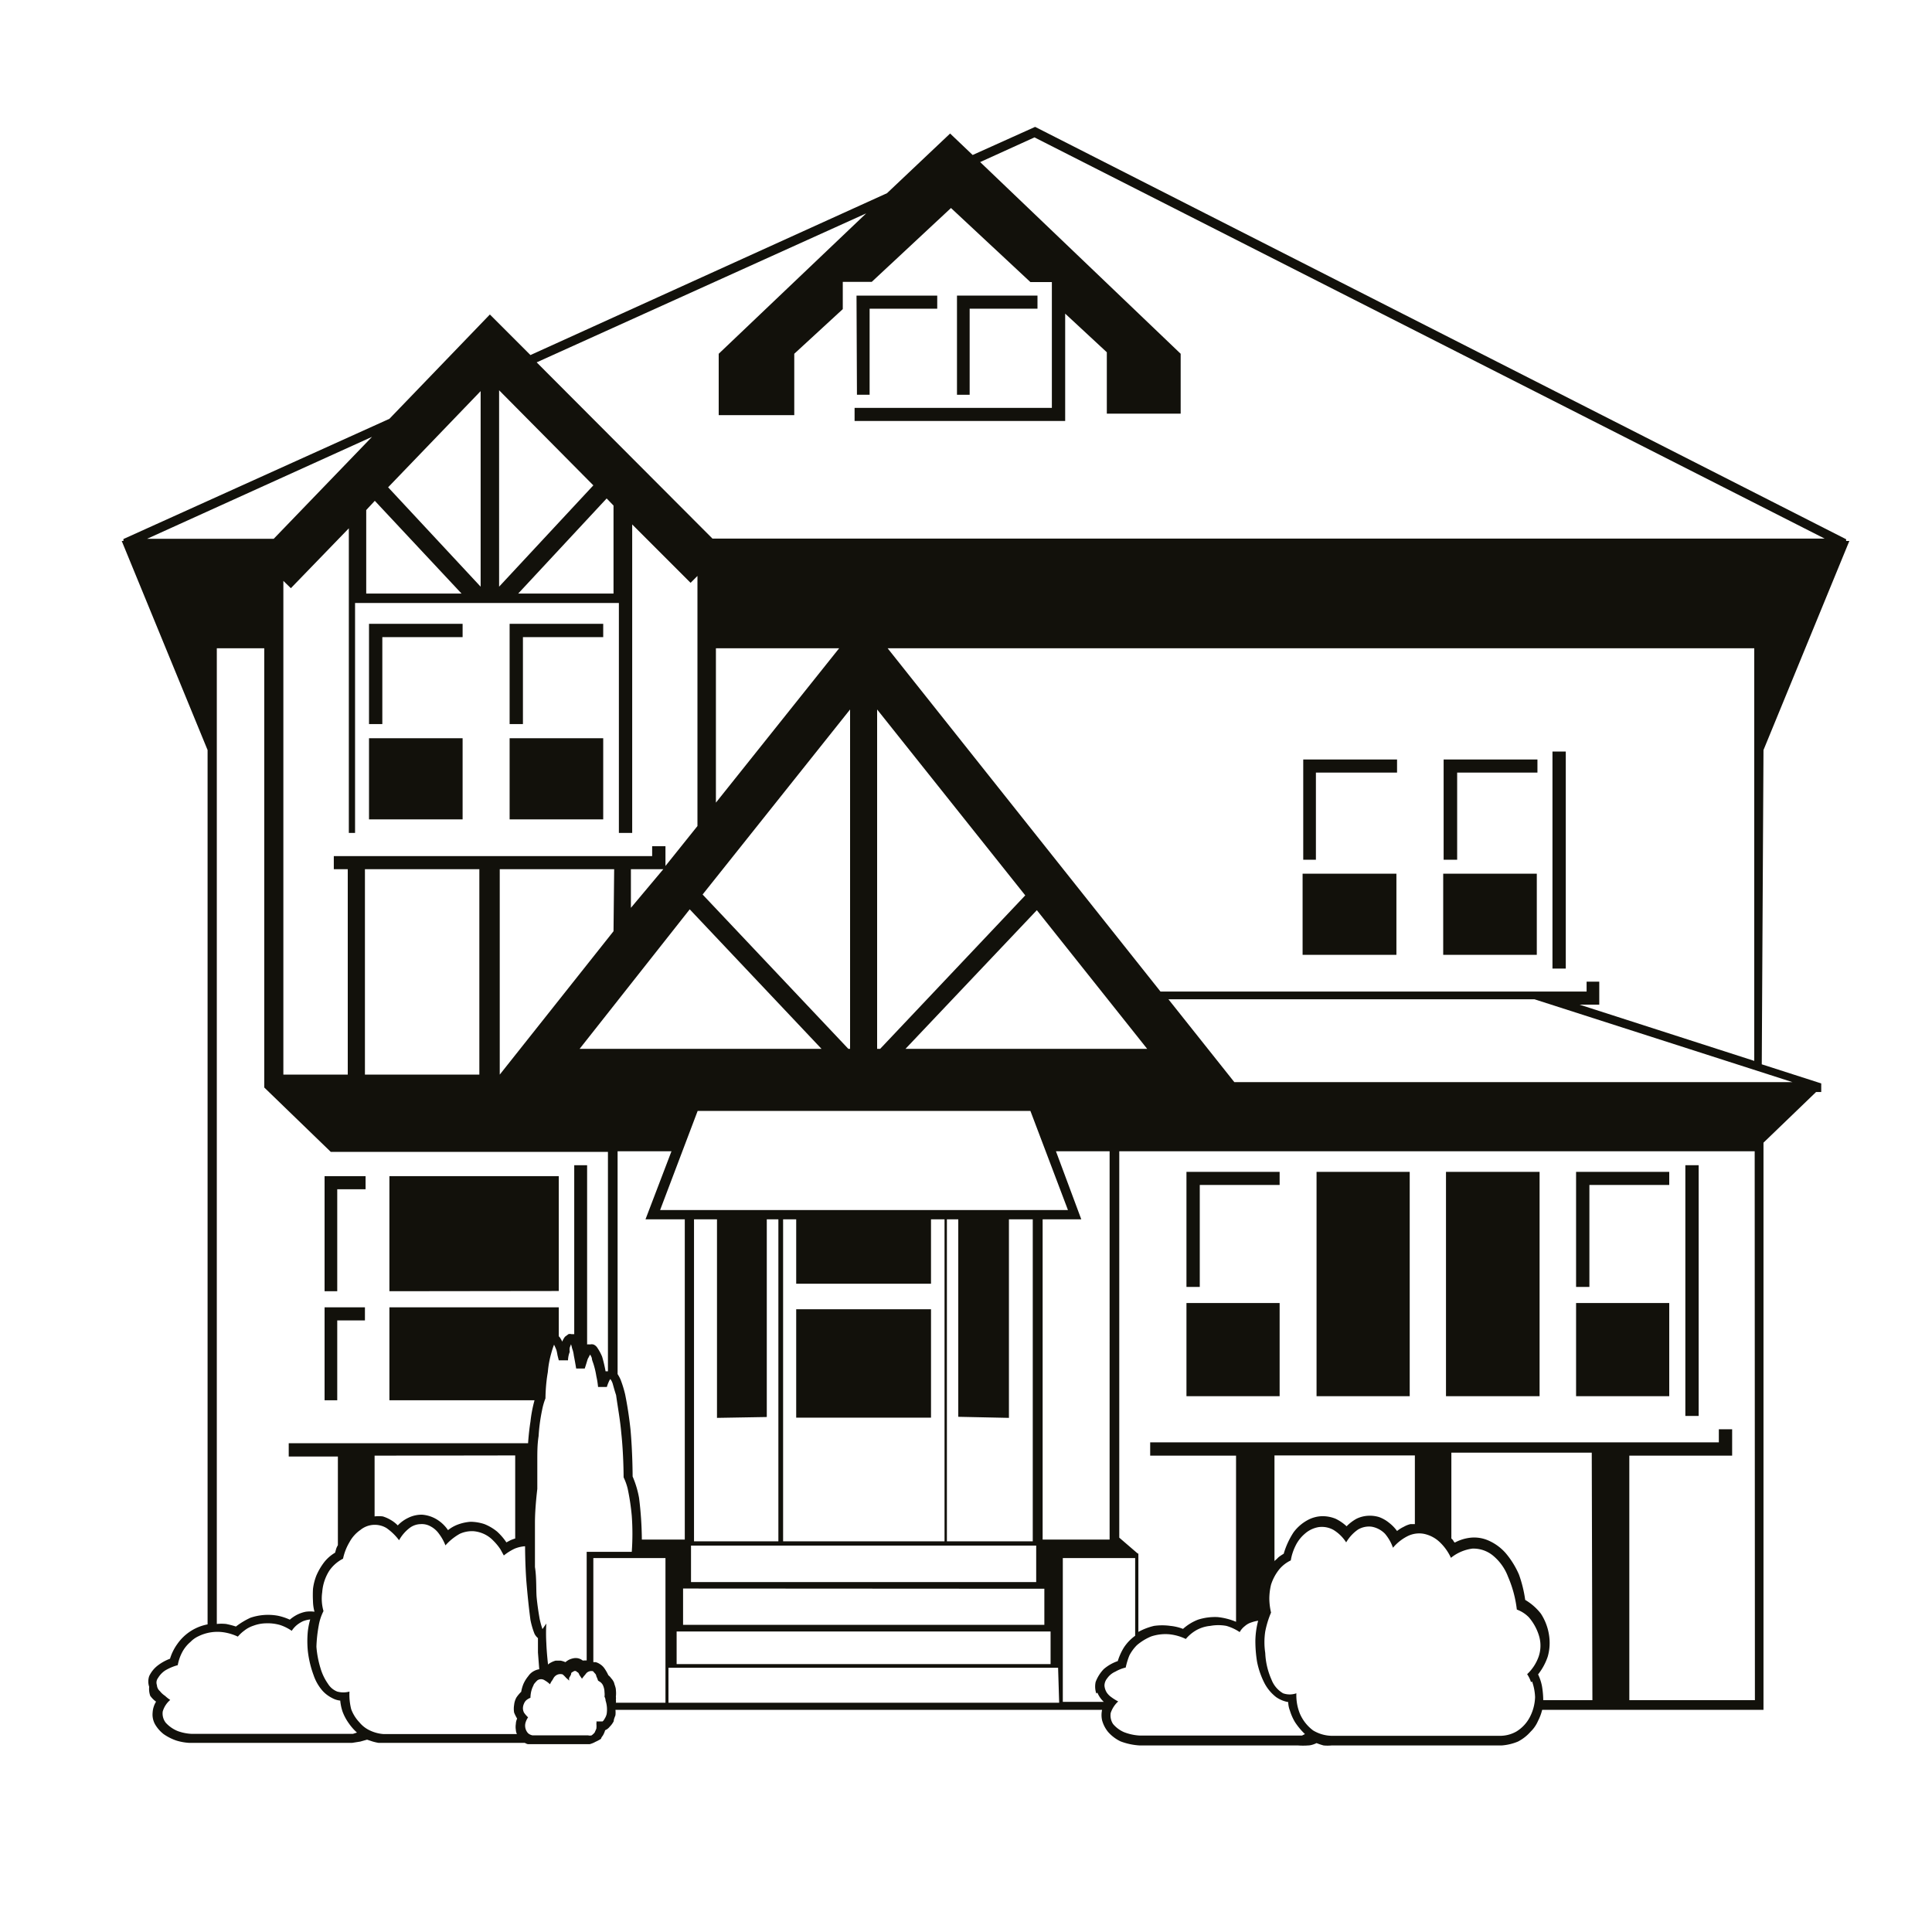
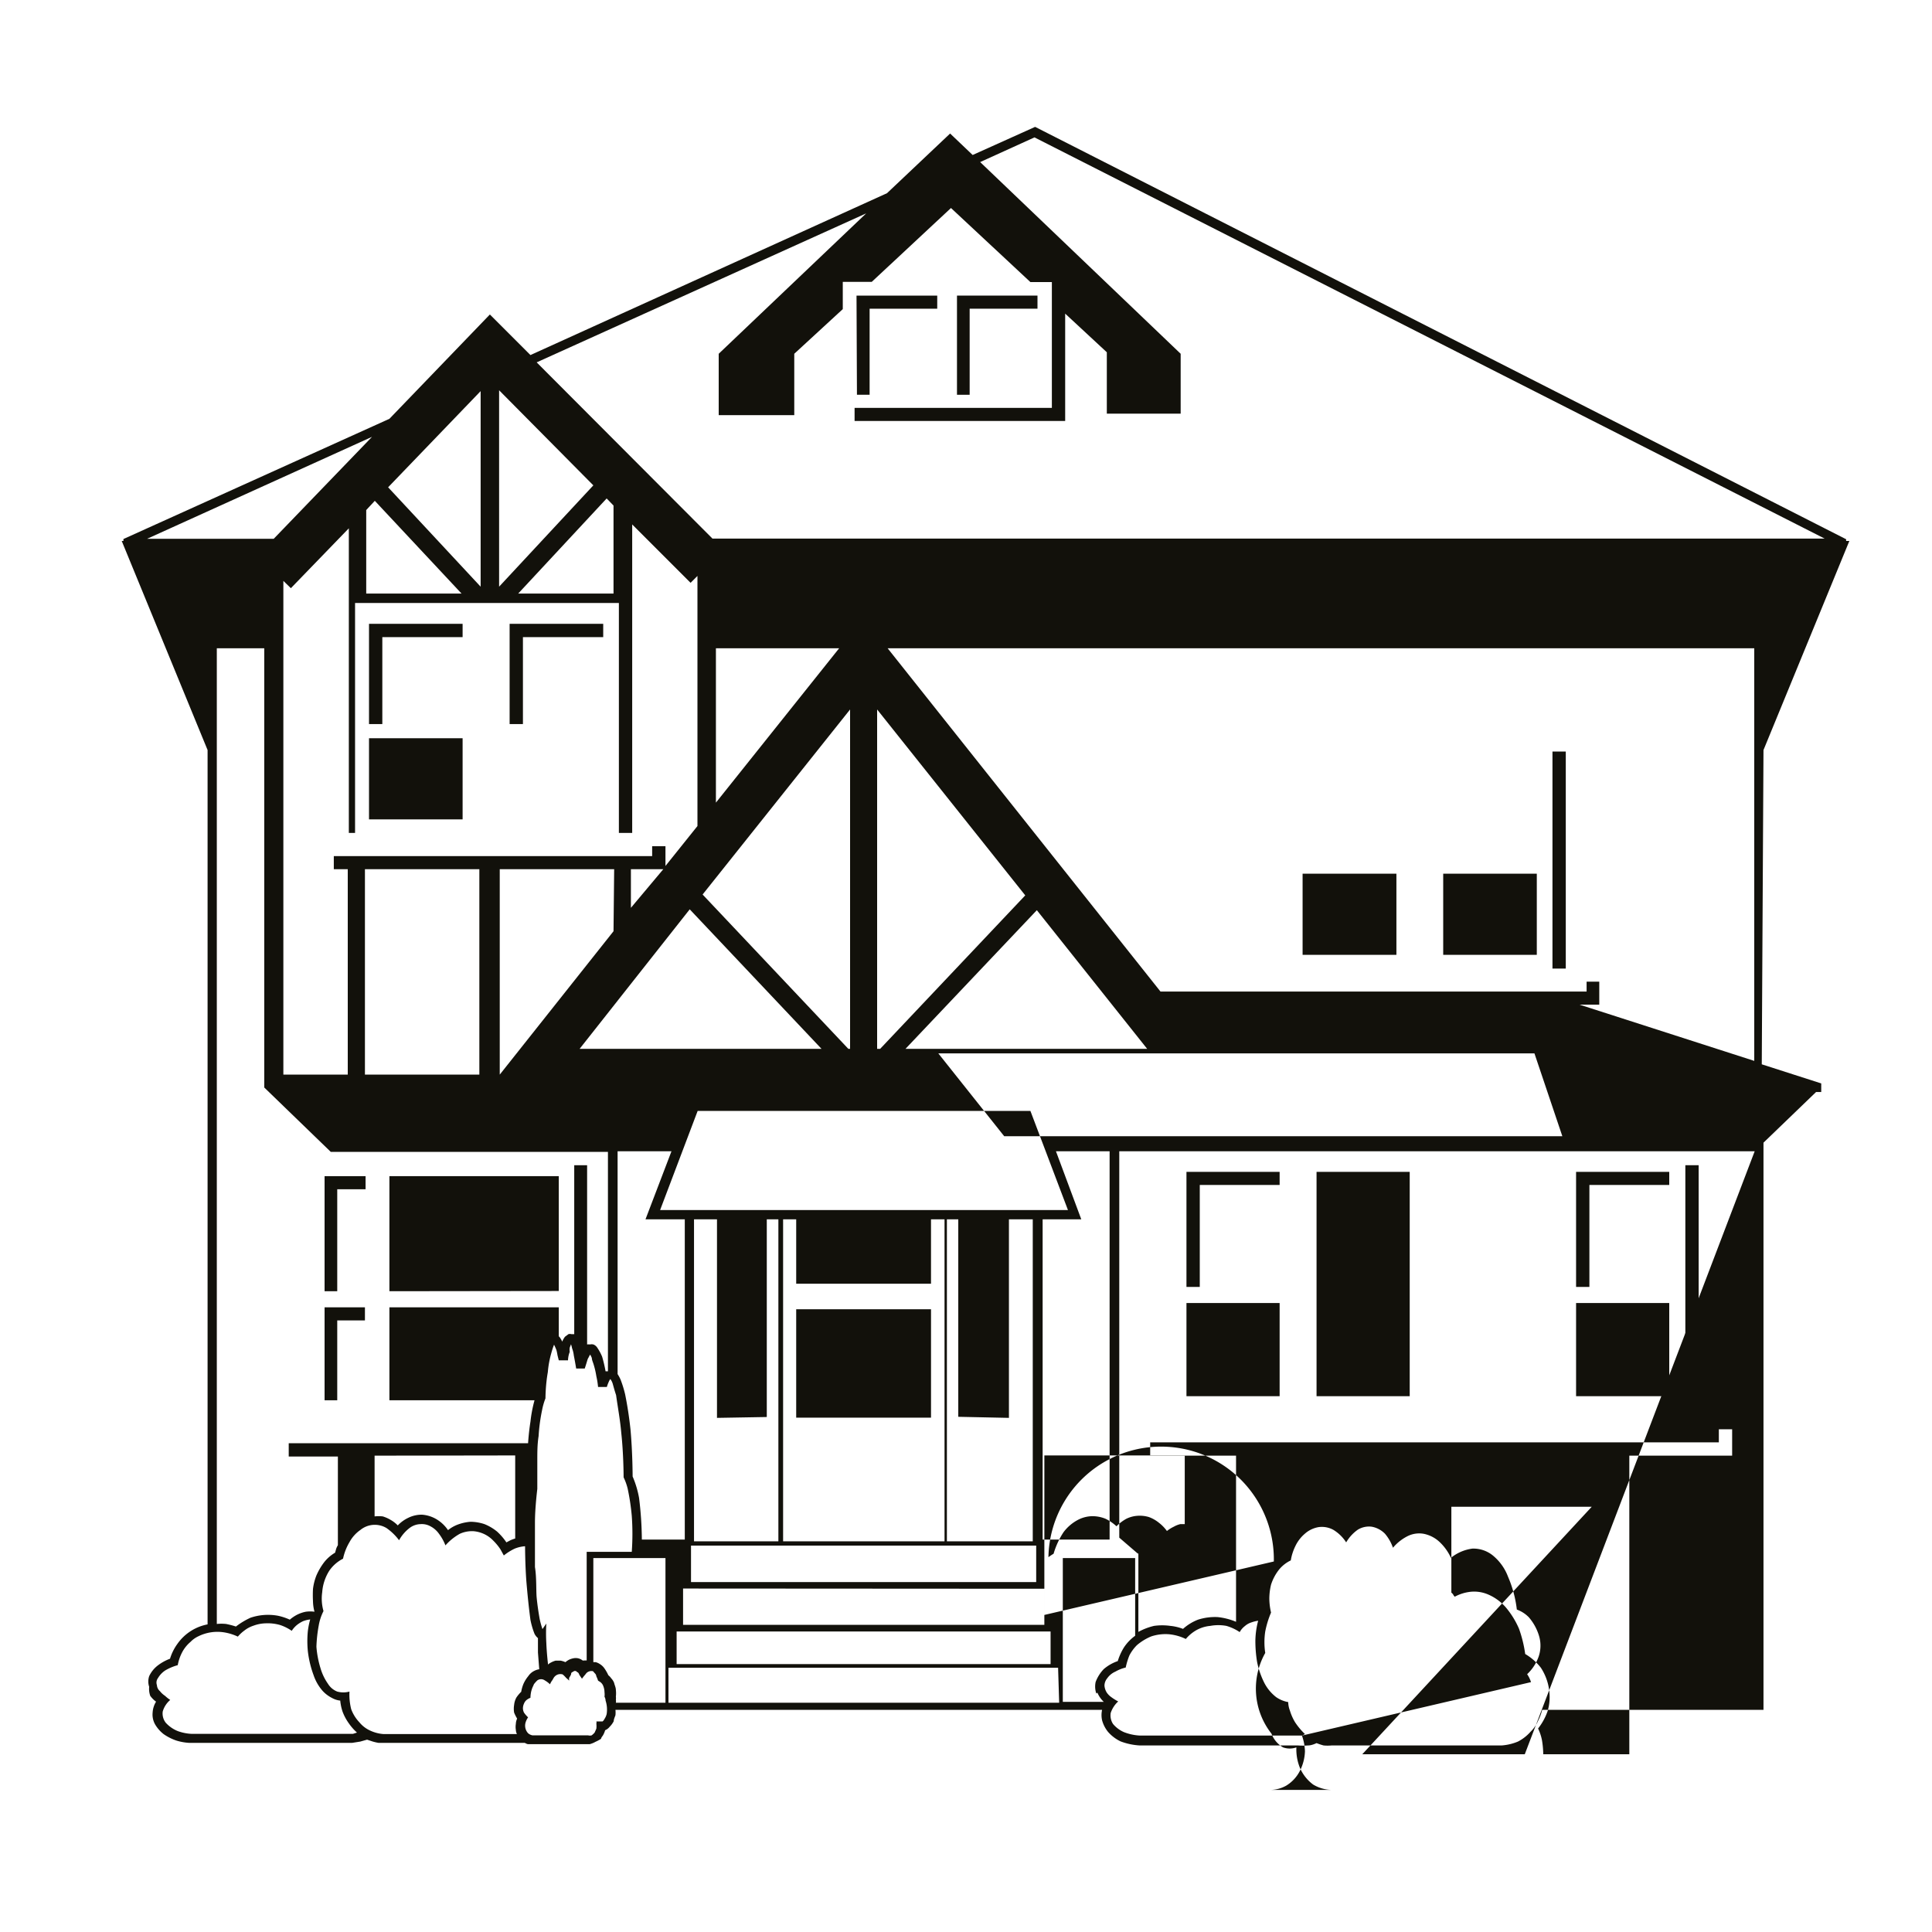
<svg xmlns="http://www.w3.org/2000/svg" viewBox="0 0 90 90">
  <polyline points="39.9 13.77 43.66 13.77 43.66 14.38 40.51 14.38 40.51 18.39 39.92 18.39 39.9 13.77" style="fill:#12110b;fill-rule:evenodd" />
  <polyline points="44.58 13.77 48.33 13.77 48.33 14.38 45.17 14.38 45.17 18.39 44.58 18.39 44.58 13.77" style="fill:#12110b;fill-rule:evenodd" />
  <polyline points="26.03 60.14 26.03 54.79 18.14 54.79 18.14 60.15 26.03 60.14" style="fill:#12110b;fill-rule:evenodd" />
  <polyline points="17.03 54.79 15.12 54.79 15.12 60.15 15.71 60.15 15.71 55.4 17.03 55.4 17.03 54.79" style="fill:#12110b;fill-rule:evenodd" />
  <polyline points="17 60.9 15.12 60.9 15.12 65.23 15.71 65.23 15.71 61.51 17 61.51 17 60.9" style="fill:#12110b;fill-rule:evenodd" />
  <rect x="37.09" y="60.99" width="6.28" height="5.05" style="fill:#12110b" />
-   <rect x="67.36" y="54.59" width="4.36" height="10.45" style="fill:#12110b" />
  <rect x="73.42" y="60.7" width="4.34" height="4.34" style="fill:#12110b" />
  <polyline points="74.04 59.95 74.04 55.2 77.76 55.2 77.76 54.59 73.42 54.59 73.42 59.95 74.04 59.95" style="fill:#12110b;fill-rule:evenodd" />
  <rect x="78.51" y="54.28" width="0.62" height="11.68" style="fill:#12110b" />
  <rect x="55.27" y="60.7" width="4.34" height="4.34" style="fill:#12110b" />
  <rect x="61.33" y="54.59" width="4.34" height="10.45" style="fill:#12110b" />
  <polyline points="55.89 59.95 55.89 55.2 59.61 55.2 59.61 54.59 55.27 54.59 55.27 59.95 55.89 59.95" style="fill:#12110b;fill-rule:evenodd" />
  <polyline points="17.81 33.73 17.81 29.68 21.55 29.68 21.55 29.06 17.19 29.06 17.19 33.73 17.81 33.73" style="fill:#12110b;fill-rule:evenodd" />
  <polyline points="24.36 33.73 24.36 29.68 28.1 29.68 28.1 29.06 23.74 29.06 23.74 33.73 24.36 33.73" style="fill:#12110b;fill-rule:evenodd" />
  <rect x="17.19" y="34.39" width="4.36" height="3.78" style="fill:#12110b" />
-   <rect x="23.74" y="34.39" width="4.36" height="3.78" style="fill:#12110b" />
-   <polyline points="61.3 40.05 61.3 35.99 65.08 35.99 65.08 35.38 60.71 35.38 60.71 40.05 61.3 40.05" style="fill:#12110b;fill-rule:evenodd" />
-   <polyline points="67.88 40.05 67.88 35.99 71.62 35.99 71.62 35.38 67.25 35.38 67.25 40.05 67.88 40.05" style="fill:#12110b;fill-rule:evenodd" />
  <polyline points="65.05 44.48 65.05 40.7 60.68 40.7 60.68 44.48 65.05 44.48" style="fill:#12110b;fill-rule:evenodd" />
  <rect x="67.23" y="40.7" width="4.36" height="3.78" style="fill:#12110b" />
  <rect x="72.32" y="35.01" width="0.62" height="10.11" style="fill:#12110b" />
-   <path d="M82.15,34.94l4-9.74H86l0-.08L48.22,5.91,45.31,7.22l-1.05-1L41.32,9,24.71,16.54l-1.89-1.89-4.68,4.86L5.75,25.11v.09H5.67l4,9.74V75.67a2.22,2.22,0,0,0-1.4.9,2.34,2.34,0,0,0-.35.7,2.18,2.18,0,0,0-.59.33,1.35,1.35,0,0,0-.38.48.78.78,0,0,0,0,.5A.94.94,0,0,0,7,79a1.19,1.19,0,0,0,.27.27,1.09,1.09,0,0,0-.16.51.93.93,0,0,0,.11.54,1.6,1.6,0,0,0,.4.46,2.35,2.35,0,0,0,.59.3,2.48,2.48,0,0,0,.62.11h7.57l.38-.06.32-.09.24.08a2.14,2.14,0,0,0,.3.07h6.81a.5.5,0,0,0,.14.06l.16,0h2.72a1.11,1.11,0,0,0,.27-.11A1.88,1.88,0,0,0,28,81c0-.06.08-.13.11-.2a1,1,0,0,0,.08-.2.52.52,0,0,0,.21-.16,1,1,0,0,0,.19-.26c0-.09.05-.19.08-.28a1.25,1.25,0,0,0,0-.25H51.34a1.12,1.12,0,0,0,0,.49,1.48,1.48,0,0,0,.27.53,1.82,1.82,0,0,0,.59.45,3,3,0,0,0,.89.19h7.38a3.15,3.15,0,0,0,.46,0c.19,0,.4-.11.4-.11a2.79,2.79,0,0,0,.33.11,2,2,0,0,0,.37,0h7.92a2.43,2.43,0,0,0,.76-.18,2,2,0,0,0,.59-.46,1.55,1.55,0,0,0,.35-.51,2.25,2.25,0,0,0,.19-.51H82.15V53.23l2.45-2.36h.24l0-.26v0l0-.14-2.77-.89Zm-41.8-25-6.87,6.54v2.86H37V16.48l2.26-2.08V13.13h1.35l3.69-3.44L48,13.14H49V19H39.81v.61h9.81v-5l1.94,1.8v2.86H55V16.48L45.66,7.55,48.19,6.4,85,25.09H33.19L25,16.88ZM73.91,45.73v.46H71.67l-.11,0H54.06L41.35,30.2H81.72V49.42L73.58,46.8h.92V45.73ZM25.27,75.89a4.31,4.31,0,0,1-.13-.47c-.06-.34-.11-.69-.14-1S25,73.48,24.92,73c0-.69,0-1.38,0-2.07s.11-1.57.11-1.57,0-.27,0-.55v-.78c0-.38,0-.75.06-1.13a8.23,8.23,0,0,1,.16-1.2,3.08,3.08,0,0,1,.16-.56s0-.61.11-1.22a4.53,4.53,0,0,1,.16-.88,3.58,3.58,0,0,1,.13-.4s.06.12.11.25h0a2,2,0,0,1,.05.24l.06.24h.43s0-.2.08-.39a.73.73,0,0,1,0-.2l.06-.16a1.79,1.79,0,0,1,.05.19,1.32,1.32,0,0,1,.08.33c.06.3.11.61.11.61l.4,0s.06-.18.11-.35.06-.13.08-.19l.06-.11a1,1,0,0,1,.08.16c0,.09.05.19.08.29a3.78,3.78,0,0,1,.13.56,3.71,3.71,0,0,1,.08.5l.41,0a1.66,1.66,0,0,1,.08-.22.74.74,0,0,1,.08-.15.68.68,0,0,1,.11.21c.05.18.1.36.16.54.08.58.19,1.16.24,1.75.11,1,.11,2.08.11,2.08a2.65,2.65,0,0,1,.19.53,10.64,10.64,0,0,1,.19,1.26,11.57,11.57,0,0,1,0,1.68h-2.1v5.06l-.11,0a.19.19,0,0,1-.08,0,.52.52,0,0,0-.21-.1.54.54,0,0,0-.22,0,.86.86,0,0,0-.21.07.9.9,0,0,0-.16.11,1.09,1.09,0,0,0-.22-.07h-.24a1,1,0,0,0-.22.09.55.55,0,0,0-.13.09s-.06-.5-.08-1a7.94,7.94,0,0,1,0-.91ZM24.9,65.23a6.26,6.26,0,0,0-.19,1c-.08.5-.11,1-.11,1H13.45v.62h2.29v4.13a.91.91,0,0,0-.08.17l-.05.18a1.85,1.85,0,0,0-.49.42,2.92,2.92,0,0,0-.38.64,2.53,2.53,0,0,0-.16.63,5.33,5.33,0,0,0,0,.57,2,2,0,0,0,.07.49,1.52,1.52,0,0,0-.4,0,1.57,1.57,0,0,0-.43.15,1.8,1.8,0,0,0-.32.22,2.65,2.65,0,0,0-.54-.18,2.55,2.55,0,0,0-1.29.09,3.52,3.52,0,0,0-.68.41,3.93,3.93,0,0,0-.46-.12,2.12,2.12,0,0,0-.43,0V30.2h2.21V50.66l3.1,3H28.32V63.88l-.06,0-.05,0a6.46,6.46,0,0,0-.16-.68,2.27,2.27,0,0,0-.22-.41.38.38,0,0,0-.19-.16.39.39,0,0,0-.16,0,.49.49,0,0,0-.13,0V54.28h-.6v7.87l-.13,0a.26.26,0,0,0-.14,0l-.16.12a1,1,0,0,0-.13.23.74.74,0,0,0-.08-.15.34.34,0,0,0-.08-.1V60.9H18.14v4.33ZM24,67.8v3.87a1.66,1.66,0,0,0-.22.08l-.19.1a2.81,2.81,0,0,0-.43-.5,2.24,2.24,0,0,0-.59-.35,2.11,2.11,0,0,0-.65-.11,2.15,2.15,0,0,0-.62.14,1.66,1.66,0,0,0-.43.25,1.69,1.69,0,0,0-.54-.51,1.54,1.54,0,0,0-.67-.21,1.4,1.4,0,0,0-.65.15,1.62,1.62,0,0,0-.48.35,1.48,1.48,0,0,0-.32-.25,1.63,1.63,0,0,0-.38-.17,1.69,1.69,0,0,0-.38,0V67.81Zm-7-17.74V40.49h5.33v9.57Zm15.13-7.7,6.14,6.5H27Zm-2.74-.07v-1.8H30.9ZM39.6,33.05V48.86h-.08l-6.79-7.19Zm-6.25,4.34V30.2h5.74ZM48,51.75l1.75,4.62h-19l1.75-4.62Zm-7.14-2.89V33.05l6.9,8.66L41,48.86ZM48.27,73.7H32.19V72H48.27Zm.38.31v1.68H31.82V74Zm-12.93-8V56.8h.54v15H32.33v-15H33.4v9.25Zm7.65-6.21v-3H44v15H36.48v-15h.61v3ZM47,66.05V56.8h1.11v15h-4v-15h.53V66ZM28.58,43.38l-5.3,6.68h0V40.49h5.33Zm.89,25.4s0-1.1-.1-2.2c-.06-.55-.14-1.09-.25-1.63a5.35,5.35,0,0,0-.21-.68,1.83,1.83,0,0,0-.14-.26V53.63h2.51L30.07,56.8H31.9V71.72h-2a16.58,16.58,0,0,0-.13-1.94A4.51,4.51,0,0,0,29.47,68.78ZM31.52,76H48.94v1.52H31.52Zm17.05-4.28V56.8h1.8l-1.18-3.17h2.5V71.72ZM42.18,48.86,48.3,42.4l5.14,6.46ZM28.58,23.55v4.1H24.14l4.12-4.43Zm-5.33-5.37,4.39,4.43-4.39,4.72Zm5.58,9.91V38.8h.62V24.43l2.72,2.72.32-.32V38.48L31,40.34v-.92h-.62v.46H15.55v.61h.65v9.57h-3v-23l.35.34,2.7-2.79V38.8h.29V28.09Zm-6.44-9.87v9.11L18.08,22.7Zm-.89,9.43H17.06V23.76l.4-.43ZM6.85,25.1l10.48-4.75L12.75,25.1Zm9.59,55.67H8.93a2.18,2.18,0,0,1-.65-.13,1.52,1.52,0,0,1-.56-.39.7.7,0,0,1-.14-.52,1.1,1.1,0,0,1,.35-.54A1.73,1.73,0,0,1,7.69,79a1,1,0,0,1-.24-.22.4.4,0,0,1-.14-.28.35.35,0,0,1,.05-.33,1.1,1.1,0,0,1,.33-.35,2.32,2.32,0,0,1,.59-.25A2.08,2.08,0,0,1,8.47,77a1.61,1.61,0,0,1,.4-.51,1.26,1.26,0,0,1,.38-.27,2,2,0,0,1,1.18-.18,2.4,2.4,0,0,1,.65.2,1.72,1.72,0,0,1,.3-.28,1.37,1.37,0,0,1,.43-.23,1.76,1.76,0,0,1,.59-.11,2.07,2.07,0,0,1,.65.08,2.14,2.14,0,0,1,.54.27,1.2,1.2,0,0,1,.24-.27,1.41,1.41,0,0,1,.29-.18,1.36,1.36,0,0,1,.33-.08,3.54,3.54,0,0,0-.11.55,4.71,4.71,0,0,0,0,.92,4.78,4.78,0,0,0,.27,1.13,2.14,2.14,0,0,0,.43.74,1.56,1.56,0,0,0,.43.32,1,1,0,0,0,.38.12,2.24,2.24,0,0,0,.11.52,2.35,2.35,0,0,0,.29.54,2.43,2.43,0,0,0,.38.43Zm7.62-1.7a.89.89,0,0,0-.11.35,1.09,1.09,0,0,0,0,.36,2.08,2.08,0,0,0,.14.28.63.63,0,0,0-.06.25.83.83,0,0,0,0,.27.52.52,0,0,0,.05.2H17.87a1.78,1.78,0,0,1-.62-.16,1.39,1.39,0,0,1-.51-.39,1.78,1.78,0,0,1-.38-.61,2.76,2.76,0,0,1-.08-.82,1.08,1.08,0,0,1-.57,0,.89.89,0,0,1-.43-.36,2.46,2.46,0,0,1-.35-.73,4.56,4.56,0,0,1-.19-1,6.66,6.66,0,0,1,.11-1,2.34,2.34,0,0,1,.22-.66,2.1,2.1,0,0,1-.06-.88,2.16,2.16,0,0,1,.33-1,1.73,1.73,0,0,1,.64-.56,2.54,2.54,0,0,1,.3-.77,1.64,1.64,0,0,1,.51-.57A1.06,1.06,0,0,1,18,71.18a2.55,2.55,0,0,1,.59.57,1.84,1.84,0,0,1,.49-.57.87.87,0,0,1,.51-.18.82.82,0,0,1,.46.1,1.12,1.12,0,0,1,.4.35,2.23,2.23,0,0,1,.3.54,2.58,2.58,0,0,1,.67-.54,1.37,1.37,0,0,1,.65-.12,1.47,1.47,0,0,1,.54.16,1.44,1.44,0,0,1,.37.28,2.51,2.51,0,0,1,.33.4l.16.29a2.51,2.51,0,0,1,.51-.32,1.57,1.57,0,0,1,.48-.11s0,.82.06,1.63c.05.6.11,1.2.19,1.8a3.72,3.72,0,0,0,.19.65.66.66,0,0,0,.16.2s0,.33,0,.67l.06.78a.75.75,0,0,0-.24.08.71.71,0,0,0-.27.24,1.59,1.59,0,0,0-.22.35,1.69,1.69,0,0,0-.11.38A1.69,1.69,0,0,0,24.06,79.07Zm4.2.78a.74.74,0,0,1-.11.24.27.27,0,0,1-.08.1s-.08,0-.08,0l-.21,0a.15.15,0,0,1,0,.1,1,1,0,0,1,0,.24l-.08.18a.79.79,0,0,1-.14.13.31.31,0,0,1-.16,0H24.81a.43.43,0,0,1-.21-.1.52.52,0,0,1-.11-.52A.88.88,0,0,1,24.6,80a1.36,1.36,0,0,1-.19-.22.46.46,0,0,1-.05-.2.54.54,0,0,1,.05-.22.42.42,0,0,1,.11-.16.69.69,0,0,1,.19-.11s0-.18.05-.35.08-.19.11-.28a1.45,1.45,0,0,1,.16-.18.3.3,0,0,1,.35,0,1.19,1.19,0,0,1,.24.18,1.23,1.23,0,0,1,.08-.15c.06-.07.08-.15.14-.21A.37.37,0,0,1,26,78a.39.39,0,0,1,.21,0,1.36,1.36,0,0,1,.17.17.85.85,0,0,1,.13.12,1.06,1.06,0,0,0,0-.12l.09-.16s0-.09.05-.11.08-.06.13-.06a.12.12,0,0,1,.11.06c.06,0,.08.09.11.14l.11.16.1-.13c.06-.06.09-.12.14-.16a.38.38,0,0,1,.13-.06.37.37,0,0,1,.14,0,.73.73,0,0,1,.08.09.22.22,0,0,1,.08.15,1.42,1.42,0,0,1,.08.2l.11.07a.45.45,0,0,1,.11.13.81.81,0,0,1,.08.34.83.83,0,0,1,0,.21.38.38,0,0,1,.05.18A1.35,1.35,0,0,1,28.26,79.85ZM31,79.32H28.69a.4.4,0,0,0,0-.14.61.61,0,0,0,0-.15,1.32,1.32,0,0,0,0-.3c0-.12-.06-.23-.08-.33a.64.64,0,0,0-.14-.22.6.6,0,0,0-.13-.14,2.05,2.05,0,0,0-.19-.33.71.71,0,0,0-.22-.2.61.61,0,0,0-.18-.08l-.11,0V72.58H31Zm18.34,0H31.14V77.69H49.29Zm1.78-.47a1.25,1.25,0,0,0,.3.43H49.51V72.58h3.37V76.2a2.11,2.11,0,0,0-.52.54,2.68,2.68,0,0,0-.29.64,2,2,0,0,0-.65.37,1.76,1.76,0,0,0-.38.6A1,1,0,0,0,51.07,78.89Zm9.53,2H53.12a2.36,2.36,0,0,1-.76-.16,1.39,1.39,0,0,1-.51-.38.73.73,0,0,1-.11-.51,1.25,1.25,0,0,1,.35-.54,2.36,2.36,0,0,1-.32-.2.84.84,0,0,1-.21-.21.72.72,0,0,1-.11-.33.55.55,0,0,1,.13-.34.91.91,0,0,1,.38-.31,1.79,1.79,0,0,1,.48-.19,3.35,3.35,0,0,1,.17-.56,1.91,1.91,0,0,1,.35-.48,2.47,2.47,0,0,1,.67-.41,2.11,2.11,0,0,1,.83-.1,2.31,2.31,0,0,1,.78.22,1.83,1.83,0,0,1,.49-.41,1.64,1.64,0,0,1,.65-.2,2.07,2.07,0,0,1,.75,0,2.18,2.18,0,0,1,.62.29.89.89,0,0,1,.24-.28.81.81,0,0,1,.3-.17,1.6,1.6,0,0,1,.32-.08,3.88,3.88,0,0,0-.13.92,6,6,0,0,0,.08,1,3.86,3.86,0,0,0,.35,1,2,2,0,0,0,.54.64,1.43,1.43,0,0,0,.56.23,1.17,1.17,0,0,0,.08.4,2.4,2.4,0,0,0,.24.54,3.18,3.18,0,0,0,.46.55Zm10.72-2.52a2.41,2.41,0,0,1,.14.73,2.16,2.16,0,0,1-.25.94,1.71,1.71,0,0,1-.62.66,1.54,1.54,0,0,1-.7.2H62a1.74,1.74,0,0,1-.83-.25,1.92,1.92,0,0,1-.62-.79,2.3,2.3,0,0,1-.16-.94.93.93,0,0,1-.62,0,1.26,1.26,0,0,1-.54-.64A3.39,3.39,0,0,1,58.94,77a3.31,3.31,0,0,1,0-1,4.41,4.41,0,0,1,.27-.88,3,3,0,0,1-.08-.64,2.84,2.84,0,0,1,.08-.66,2.21,2.21,0,0,1,.38-.71,1.58,1.58,0,0,1,.54-.42,2.37,2.37,0,0,1,.21-.66,1.72,1.72,0,0,1,.43-.57,1.29,1.29,0,0,1,.65-.32,1.11,1.11,0,0,1,.7.13,1.85,1.85,0,0,1,.59.58,1.89,1.89,0,0,1,.54-.59,1,1,0,0,1,.65-.14,1.15,1.15,0,0,1,.62.33,2.07,2.07,0,0,1,.37.65,2.16,2.16,0,0,1,.68-.54,1.21,1.21,0,0,1,.75-.11,1.51,1.51,0,0,1,.75.39,2.35,2.35,0,0,1,.52.73,2,2,0,0,1,1-.43,1.44,1.44,0,0,1,.94.31,2.34,2.34,0,0,1,.72,1,5.4,5.4,0,0,1,.41,1.53,1.49,1.49,0,0,1,.56.36,2.38,2.38,0,0,1,.46.82,1.59,1.59,0,0,1,0,1,2.06,2.06,0,0,1-.54.83A1.4,1.4,0,0,1,71.32,78.36Zm-12-5.62V67.8h6.54V71l-.21,0a1.17,1.17,0,0,0-.3.12,1.62,1.62,0,0,0-.32.2,1.87,1.87,0,0,0-.38-.39,1.61,1.61,0,0,0-.46-.26,1.49,1.49,0,0,0-.51-.06,1.39,1.39,0,0,0-.54.14,2,2,0,0,0-.46.35,2.09,2.09,0,0,0-.51-.35,1.61,1.61,0,0,0-.64-.12,1.5,1.5,0,0,0-.68.19,2,2,0,0,0-.64.56,3.73,3.73,0,0,0-.46,1,2.23,2.23,0,0,0-.24.16A2,2,0,0,1,59.34,72.74Zm14.81,6.49H71.89a4.12,4.12,0,0,0-.06-.66,2.28,2.28,0,0,0-.18-.54,2.74,2.74,0,0,0,.45-.83,2.33,2.33,0,0,0,.06-1,2.51,2.51,0,0,0-.38-1,2.58,2.58,0,0,0-.73-.64,5.91,5.91,0,0,0-.29-1.18,4,4,0,0,0-.62-1,2.29,2.29,0,0,0-.81-.59,1.65,1.65,0,0,0-.81-.13,2,2,0,0,0-.75.23.29.29,0,0,1-.08-.11.54.54,0,0,0-.08-.08v-4h6.54Zm7.57,0H75.9V67.81h4.79V66.58h-.62v.61H53.58v.62h4v7.74a3,3,0,0,0-.86-.22,2.6,2.6,0,0,0-.91.12,2.25,2.25,0,0,0-.7.43,2.27,2.27,0,0,0-.59-.14,2.75,2.75,0,0,0-.76,0,2.89,2.89,0,0,0-.73.28V72.37H53l-.86-.74v-18h29.6Zm1.75-28.79h-26l-3.07-3.86H71.48Z" style="fill:#12110b;fill-rule:evenodd" />
+   <path d="M82.15,34.94l4-9.74H86l0-.08L48.22,5.91,45.31,7.22l-1.05-1L41.32,9,24.71,16.54l-1.89-1.89-4.68,4.86L5.75,25.11v.09H5.67l4,9.74V75.67a2.22,2.22,0,0,0-1.4.9,2.34,2.34,0,0,0-.35.7,2.18,2.18,0,0,0-.59.33,1.35,1.35,0,0,0-.38.48.78.78,0,0,0,0,.5A.94.94,0,0,0,7,79a1.19,1.19,0,0,0,.27.27,1.09,1.09,0,0,0-.16.51.93.93,0,0,0,.11.54,1.6,1.6,0,0,0,.4.46,2.35,2.35,0,0,0,.59.3,2.48,2.48,0,0,0,.62.11h7.57l.38-.06.32-.09.24.08a2.14,2.14,0,0,0,.3.07h6.81a.5.5,0,0,0,.14.06l.16,0h2.72a1.11,1.11,0,0,0,.27-.11A1.88,1.88,0,0,0,28,81c0-.06.08-.13.11-.2a1,1,0,0,0,.08-.2.52.52,0,0,0,.21-.16,1,1,0,0,0,.19-.26c0-.09.05-.19.08-.28a1.25,1.25,0,0,0,0-.25H51.34a1.12,1.12,0,0,0,0,.49,1.48,1.48,0,0,0,.27.53,1.82,1.82,0,0,0,.59.45,3,3,0,0,0,.89.19h7.38a3.15,3.15,0,0,0,.46,0c.19,0,.4-.11.4-.11a2.79,2.79,0,0,0,.33.11,2,2,0,0,0,.37,0h7.92a2.43,2.43,0,0,0,.76-.18,2,2,0,0,0,.59-.46,1.55,1.55,0,0,0,.35-.51,2.25,2.25,0,0,0,.19-.51H82.15V53.23l2.45-2.36h.24l0-.26v0l0-.14-2.77-.89Zm-41.8-25-6.87,6.54v2.86H37V16.48l2.26-2.08V13.13h1.35l3.69-3.44L48,13.14H49V19H39.81v.61h9.81v-5l1.94,1.8v2.86H55V16.48L45.66,7.55,48.19,6.4,85,25.09H33.19L25,16.88ZM73.91,45.73v.46H71.67l-.11,0H54.06L41.35,30.2H81.72V49.42L73.58,46.8h.92V45.73ZM25.27,75.89a4.31,4.31,0,0,1-.13-.47c-.06-.34-.11-.69-.14-1S25,73.48,24.92,73c0-.69,0-1.38,0-2.07s.11-1.57.11-1.57,0-.27,0-.55v-.78c0-.38,0-.75.06-1.13a8.23,8.23,0,0,1,.16-1.2,3.08,3.08,0,0,1,.16-.56s0-.61.11-1.22a4.53,4.53,0,0,1,.16-.88,3.58,3.58,0,0,1,.13-.4s.06.12.11.25h0a2,2,0,0,1,.05.24l.06.24h.43s0-.2.08-.39a.73.73,0,0,1,0-.2l.06-.16a1.79,1.79,0,0,1,.05.19,1.32,1.32,0,0,1,.08.33c.06.3.11.61.11.61l.4,0s.06-.18.11-.35.06-.13.08-.19l.06-.11a1,1,0,0,1,.08.16c0,.09.05.19.08.29a3.78,3.78,0,0,1,.13.56,3.71,3.71,0,0,1,.08.5l.41,0a1.66,1.66,0,0,1,.08-.22.74.74,0,0,1,.08-.15.68.68,0,0,1,.11.21c.05.18.1.36.16.54.08.58.19,1.16.24,1.75.11,1,.11,2.08.11,2.08a2.65,2.65,0,0,1,.19.53,10.64,10.64,0,0,1,.19,1.26,11.57,11.57,0,0,1,0,1.68h-2.1v5.06l-.11,0a.19.19,0,0,1-.08,0,.52.52,0,0,0-.21-.1.54.54,0,0,0-.22,0,.86.86,0,0,0-.21.07.9.9,0,0,0-.16.11,1.09,1.09,0,0,0-.22-.07h-.24a1,1,0,0,0-.22.09.55.55,0,0,0-.13.09s-.06-.5-.08-1a7.94,7.94,0,0,1,0-.91ZM24.9,65.23a6.26,6.26,0,0,0-.19,1c-.08.5-.11,1-.11,1H13.45v.62h2.29v4.13a.91.91,0,0,0-.08.17l-.05.18a1.85,1.85,0,0,0-.49.42,2.92,2.92,0,0,0-.38.64,2.53,2.53,0,0,0-.16.63,5.33,5.33,0,0,0,0,.57,2,2,0,0,0,.07.49,1.52,1.52,0,0,0-.4,0,1.57,1.57,0,0,0-.43.15,1.8,1.8,0,0,0-.32.22,2.65,2.65,0,0,0-.54-.18,2.55,2.55,0,0,0-1.29.09,3.52,3.52,0,0,0-.68.41,3.93,3.93,0,0,0-.46-.12,2.12,2.12,0,0,0-.43,0V30.2h2.21V50.66l3.1,3H28.32V63.88l-.06,0-.05,0a6.46,6.46,0,0,0-.16-.68,2.27,2.27,0,0,0-.22-.41.38.38,0,0,0-.19-.16.39.39,0,0,0-.16,0,.49.49,0,0,0-.13,0V54.28h-.6v7.87l-.13,0a.26.26,0,0,0-.14,0l-.16.12a1,1,0,0,0-.13.23.74.74,0,0,0-.08-.15.34.34,0,0,0-.08-.1V60.9H18.14v4.33ZM24,67.8v3.87a1.66,1.66,0,0,0-.22.08l-.19.1a2.81,2.81,0,0,0-.43-.5,2.24,2.24,0,0,0-.59-.35,2.11,2.11,0,0,0-.65-.11,2.15,2.15,0,0,0-.62.14,1.66,1.66,0,0,0-.43.25,1.69,1.69,0,0,0-.54-.51,1.54,1.54,0,0,0-.67-.21,1.4,1.4,0,0,0-.65.15,1.62,1.62,0,0,0-.48.35,1.48,1.48,0,0,0-.32-.25,1.63,1.63,0,0,0-.38-.17,1.69,1.69,0,0,0-.38,0V67.81Zm-7-17.74V40.49h5.33v9.57Zm15.13-7.7,6.14,6.5H27Zm-2.74-.07v-1.8H30.9ZM39.6,33.05V48.86h-.08l-6.79-7.19Zm-6.25,4.34V30.2h5.74ZM48,51.75l1.75,4.62h-19l1.75-4.62Zm-7.14-2.89V33.05l6.9,8.66L41,48.86ZM48.27,73.7H32.19V72H48.27Zm.38.31v1.68H31.82V74Zm-12.93-8V56.8h.54v15H32.33v-15H33.4v9.25Zm7.65-6.21v-3H44v15H36.48v-15h.61v3ZM47,66.05V56.8h1.11v15h-4v-15h.53V66ZM28.58,43.38l-5.3,6.68h0V40.49h5.33Zm.89,25.4s0-1.1-.1-2.2c-.06-.55-.14-1.09-.25-1.63a5.35,5.35,0,0,0-.21-.68,1.83,1.83,0,0,0-.14-.26V53.63h2.51L30.07,56.8H31.9V71.72h-2a16.58,16.58,0,0,0-.13-1.94A4.51,4.51,0,0,0,29.47,68.78ZM31.52,76H48.94v1.52H31.52Zm17.05-4.28V56.8h1.8l-1.18-3.17h2.5V71.72ZM42.18,48.86,48.3,42.4l5.14,6.46ZM28.58,23.55v4.1H24.14l4.12-4.43Zm-5.33-5.37,4.39,4.43-4.39,4.72Zm5.58,9.91V38.8h.62V24.43l2.72,2.72.32-.32V38.48L31,40.34v-.92h-.62v.46H15.55v.61h.65v9.57h-3v-23l.35.34,2.7-2.79V38.8h.29V28.09Zm-6.44-9.87v9.11L18.08,22.7Zm-.89,9.43H17.06V23.76l.4-.43ZM6.85,25.1l10.48-4.75L12.75,25.1Zm9.59,55.67H8.93a2.18,2.18,0,0,1-.65-.13,1.52,1.52,0,0,1-.56-.39.7.7,0,0,1-.14-.52,1.1,1.1,0,0,1,.35-.54A1.73,1.73,0,0,1,7.69,79a1,1,0,0,1-.24-.22.4.4,0,0,1-.14-.28.35.35,0,0,1,.05-.33,1.1,1.1,0,0,1,.33-.35,2.32,2.32,0,0,1,.59-.25A2.08,2.08,0,0,1,8.47,77a1.61,1.61,0,0,1,.4-.51,1.26,1.26,0,0,1,.38-.27,2,2,0,0,1,1.18-.18,2.4,2.4,0,0,1,.65.2,1.72,1.72,0,0,1,.3-.28,1.37,1.37,0,0,1,.43-.23,1.76,1.76,0,0,1,.59-.11,2.07,2.07,0,0,1,.65.08,2.14,2.14,0,0,1,.54.27,1.2,1.2,0,0,1,.24-.27,1.41,1.41,0,0,1,.29-.18,1.36,1.36,0,0,1,.33-.08,3.54,3.54,0,0,0-.11.55,4.71,4.71,0,0,0,0,.92,4.78,4.78,0,0,0,.27,1.13,2.14,2.14,0,0,0,.43.74,1.56,1.56,0,0,0,.43.32,1,1,0,0,0,.38.12,2.24,2.24,0,0,0,.11.52,2.35,2.35,0,0,0,.29.54,2.43,2.43,0,0,0,.38.43Zm7.62-1.7a.89.89,0,0,0-.11.35,1.09,1.09,0,0,0,0,.36,2.08,2.08,0,0,0,.14.28.63.63,0,0,0-.06.25.83.83,0,0,0,0,.27.52.52,0,0,0,.05.2H17.87a1.78,1.78,0,0,1-.62-.16,1.39,1.39,0,0,1-.51-.39,1.78,1.78,0,0,1-.38-.61,2.76,2.76,0,0,1-.08-.82,1.08,1.08,0,0,1-.57,0,.89.89,0,0,1-.43-.36,2.46,2.46,0,0,1-.35-.73,4.56,4.56,0,0,1-.19-1,6.66,6.66,0,0,1,.11-1,2.34,2.34,0,0,1,.22-.66,2.1,2.1,0,0,1-.06-.88,2.16,2.16,0,0,1,.33-1,1.73,1.73,0,0,1,.64-.56,2.54,2.54,0,0,1,.3-.77,1.64,1.64,0,0,1,.51-.57A1.06,1.06,0,0,1,18,71.18a2.55,2.55,0,0,1,.59.57,1.84,1.84,0,0,1,.49-.57.87.87,0,0,1,.51-.18.82.82,0,0,1,.46.1,1.12,1.12,0,0,1,.4.35,2.23,2.23,0,0,1,.3.54,2.58,2.58,0,0,1,.67-.54,1.37,1.37,0,0,1,.65-.12,1.47,1.47,0,0,1,.54.16,1.44,1.44,0,0,1,.37.28,2.51,2.51,0,0,1,.33.4l.16.29a2.51,2.51,0,0,1,.51-.32,1.57,1.57,0,0,1,.48-.11s0,.82.06,1.63c.05.6.11,1.2.19,1.8a3.72,3.72,0,0,0,.19.65.66.66,0,0,0,.16.2s0,.33,0,.67l.06.78a.75.75,0,0,0-.24.08.71.71,0,0,0-.27.24,1.59,1.59,0,0,0-.22.35,1.69,1.69,0,0,0-.11.38A1.69,1.69,0,0,0,24.06,79.07Zm4.2.78a.74.74,0,0,1-.11.24.27.27,0,0,1-.08.1s-.08,0-.08,0l-.21,0a.15.15,0,0,1,0,.1,1,1,0,0,1,0,.24l-.08.18a.79.79,0,0,1-.14.13.31.31,0,0,1-.16,0H24.81a.43.43,0,0,1-.21-.1.52.52,0,0,1-.11-.52A.88.88,0,0,1,24.6,80a1.36,1.36,0,0,1-.19-.22.46.46,0,0,1-.05-.2.54.54,0,0,1,.05-.22.42.42,0,0,1,.11-.16.69.69,0,0,1,.19-.11s0-.18.05-.35.08-.19.11-.28a1.45,1.45,0,0,1,.16-.18.3.3,0,0,1,.35,0,1.19,1.19,0,0,1,.24.18,1.23,1.23,0,0,1,.08-.15c.06-.07.08-.15.14-.21A.37.37,0,0,1,26,78a.39.39,0,0,1,.21,0,1.36,1.36,0,0,1,.17.17.85.85,0,0,1,.13.12,1.06,1.06,0,0,0,0-.12l.09-.16s0-.09.05-.11.08-.06.13-.06a.12.12,0,0,1,.11.06c.06,0,.08.09.11.14l.11.16.1-.13c.06-.06.09-.12.14-.16a.38.38,0,0,1,.13-.06.37.37,0,0,1,.14,0,.73.73,0,0,1,.08.09.22.22,0,0,1,.08.15,1.42,1.42,0,0,1,.08.2l.11.07a.45.45,0,0,1,.11.13.81.81,0,0,1,.08.34.83.83,0,0,1,0,.21.38.38,0,0,1,.05.18A1.35,1.35,0,0,1,28.26,79.85ZM31,79.32H28.69a.4.4,0,0,0,0-.14.61.61,0,0,0,0-.15,1.32,1.32,0,0,0,0-.3c0-.12-.06-.23-.08-.33a.64.64,0,0,0-.14-.22.6.6,0,0,0-.13-.14,2.05,2.05,0,0,0-.19-.33.71.71,0,0,0-.22-.2.61.61,0,0,0-.18-.08l-.11,0V72.58H31Zm18.34,0H31.14V77.69H49.29Zm1.78-.47a1.25,1.25,0,0,0,.3.43H49.51V72.58h3.37V76.2a2.11,2.11,0,0,0-.52.54,2.68,2.68,0,0,0-.29.64,2,2,0,0,0-.65.37,1.76,1.76,0,0,0-.38.6A1,1,0,0,0,51.07,78.89Zm9.53,2H53.12a2.36,2.36,0,0,1-.76-.16,1.39,1.39,0,0,1-.51-.38.73.73,0,0,1-.11-.51,1.25,1.25,0,0,1,.35-.54,2.36,2.36,0,0,1-.32-.2.84.84,0,0,1-.21-.21.72.72,0,0,1-.11-.33.55.55,0,0,1,.13-.34.91.91,0,0,1,.38-.31,1.79,1.79,0,0,1,.48-.19,3.35,3.35,0,0,1,.17-.56,1.91,1.91,0,0,1,.35-.48,2.47,2.47,0,0,1,.67-.41,2.11,2.11,0,0,1,.83-.1,2.31,2.31,0,0,1,.78.22,1.83,1.83,0,0,1,.49-.41,1.64,1.64,0,0,1,.65-.2,2.07,2.07,0,0,1,.75,0,2.18,2.18,0,0,1,.62.29.89.89,0,0,1,.24-.28.81.81,0,0,1,.3-.17,1.6,1.6,0,0,1,.32-.08,3.88,3.88,0,0,0-.13.92,6,6,0,0,0,.08,1,3.86,3.86,0,0,0,.35,1,2,2,0,0,0,.54.64,1.43,1.43,0,0,0,.56.23,1.17,1.17,0,0,0,.08.4,2.4,2.4,0,0,0,.24.54,3.18,3.18,0,0,0,.46.55Za2.41,2.41,0,0,1,.14.73,2.16,2.16,0,0,1-.25.94,1.71,1.71,0,0,1-.62.66,1.54,1.54,0,0,1-.7.2H62a1.74,1.74,0,0,1-.83-.25,1.92,1.92,0,0,1-.62-.79,2.3,2.3,0,0,1-.16-.94.93.93,0,0,1-.62,0,1.26,1.26,0,0,1-.54-.64A3.39,3.39,0,0,1,58.94,77a3.31,3.31,0,0,1,0-1,4.41,4.41,0,0,1,.27-.88,3,3,0,0,1-.08-.64,2.84,2.84,0,0,1,.08-.66,2.21,2.21,0,0,1,.38-.71,1.58,1.58,0,0,1,.54-.42,2.37,2.37,0,0,1,.21-.66,1.72,1.72,0,0,1,.43-.57,1.29,1.29,0,0,1,.65-.32,1.11,1.11,0,0,1,.7.13,1.85,1.85,0,0,1,.59.58,1.89,1.89,0,0,1,.54-.59,1,1,0,0,1,.65-.14,1.15,1.15,0,0,1,.62.33,2.07,2.07,0,0,1,.37.65,2.16,2.16,0,0,1,.68-.54,1.21,1.21,0,0,1,.75-.11,1.51,1.51,0,0,1,.75.39,2.35,2.35,0,0,1,.52.73,2,2,0,0,1,1-.43,1.44,1.44,0,0,1,.94.31,2.34,2.34,0,0,1,.72,1,5.4,5.4,0,0,1,.41,1.53,1.49,1.49,0,0,1,.56.36,2.38,2.38,0,0,1,.46.82,1.59,1.59,0,0,1,0,1,2.06,2.06,0,0,1-.54.83A1.4,1.4,0,0,1,71.32,78.36Zm-12-5.62V67.8h6.54V71l-.21,0a1.17,1.17,0,0,0-.3.12,1.62,1.62,0,0,0-.32.2,1.87,1.87,0,0,0-.38-.39,1.61,1.61,0,0,0-.46-.26,1.49,1.49,0,0,0-.51-.06,1.39,1.39,0,0,0-.54.14,2,2,0,0,0-.46.35,2.09,2.09,0,0,0-.51-.35,1.61,1.61,0,0,0-.64-.12,1.5,1.5,0,0,0-.68.19,2,2,0,0,0-.64.56,3.73,3.73,0,0,0-.46,1,2.23,2.23,0,0,0-.24.16A2,2,0,0,1,59.34,72.74Zm14.81,6.49H71.89a4.12,4.12,0,0,0-.06-.66,2.28,2.28,0,0,0-.18-.54,2.74,2.74,0,0,0,.45-.83,2.33,2.33,0,0,0,.06-1,2.51,2.51,0,0,0-.38-1,2.58,2.58,0,0,0-.73-.64,5.91,5.91,0,0,0-.29-1.18,4,4,0,0,0-.62-1,2.29,2.29,0,0,0-.81-.59,1.65,1.65,0,0,0-.81-.13,2,2,0,0,0-.75.23.29.29,0,0,1-.08-.11.54.54,0,0,0-.08-.08v-4h6.54Zm7.57,0H75.9V67.81h4.79V66.58h-.62v.61H53.58v.62h4v7.74a3,3,0,0,0-.86-.22,2.6,2.6,0,0,0-.91.12,2.25,2.25,0,0,0-.7.43,2.27,2.27,0,0,0-.59-.14,2.75,2.75,0,0,0-.76,0,2.89,2.89,0,0,0-.73.28V72.37H53l-.86-.74v-18h29.6Zm1.75-28.79h-26l-3.07-3.86H71.48Z" style="fill:#12110b;fill-rule:evenodd" />
</svg>